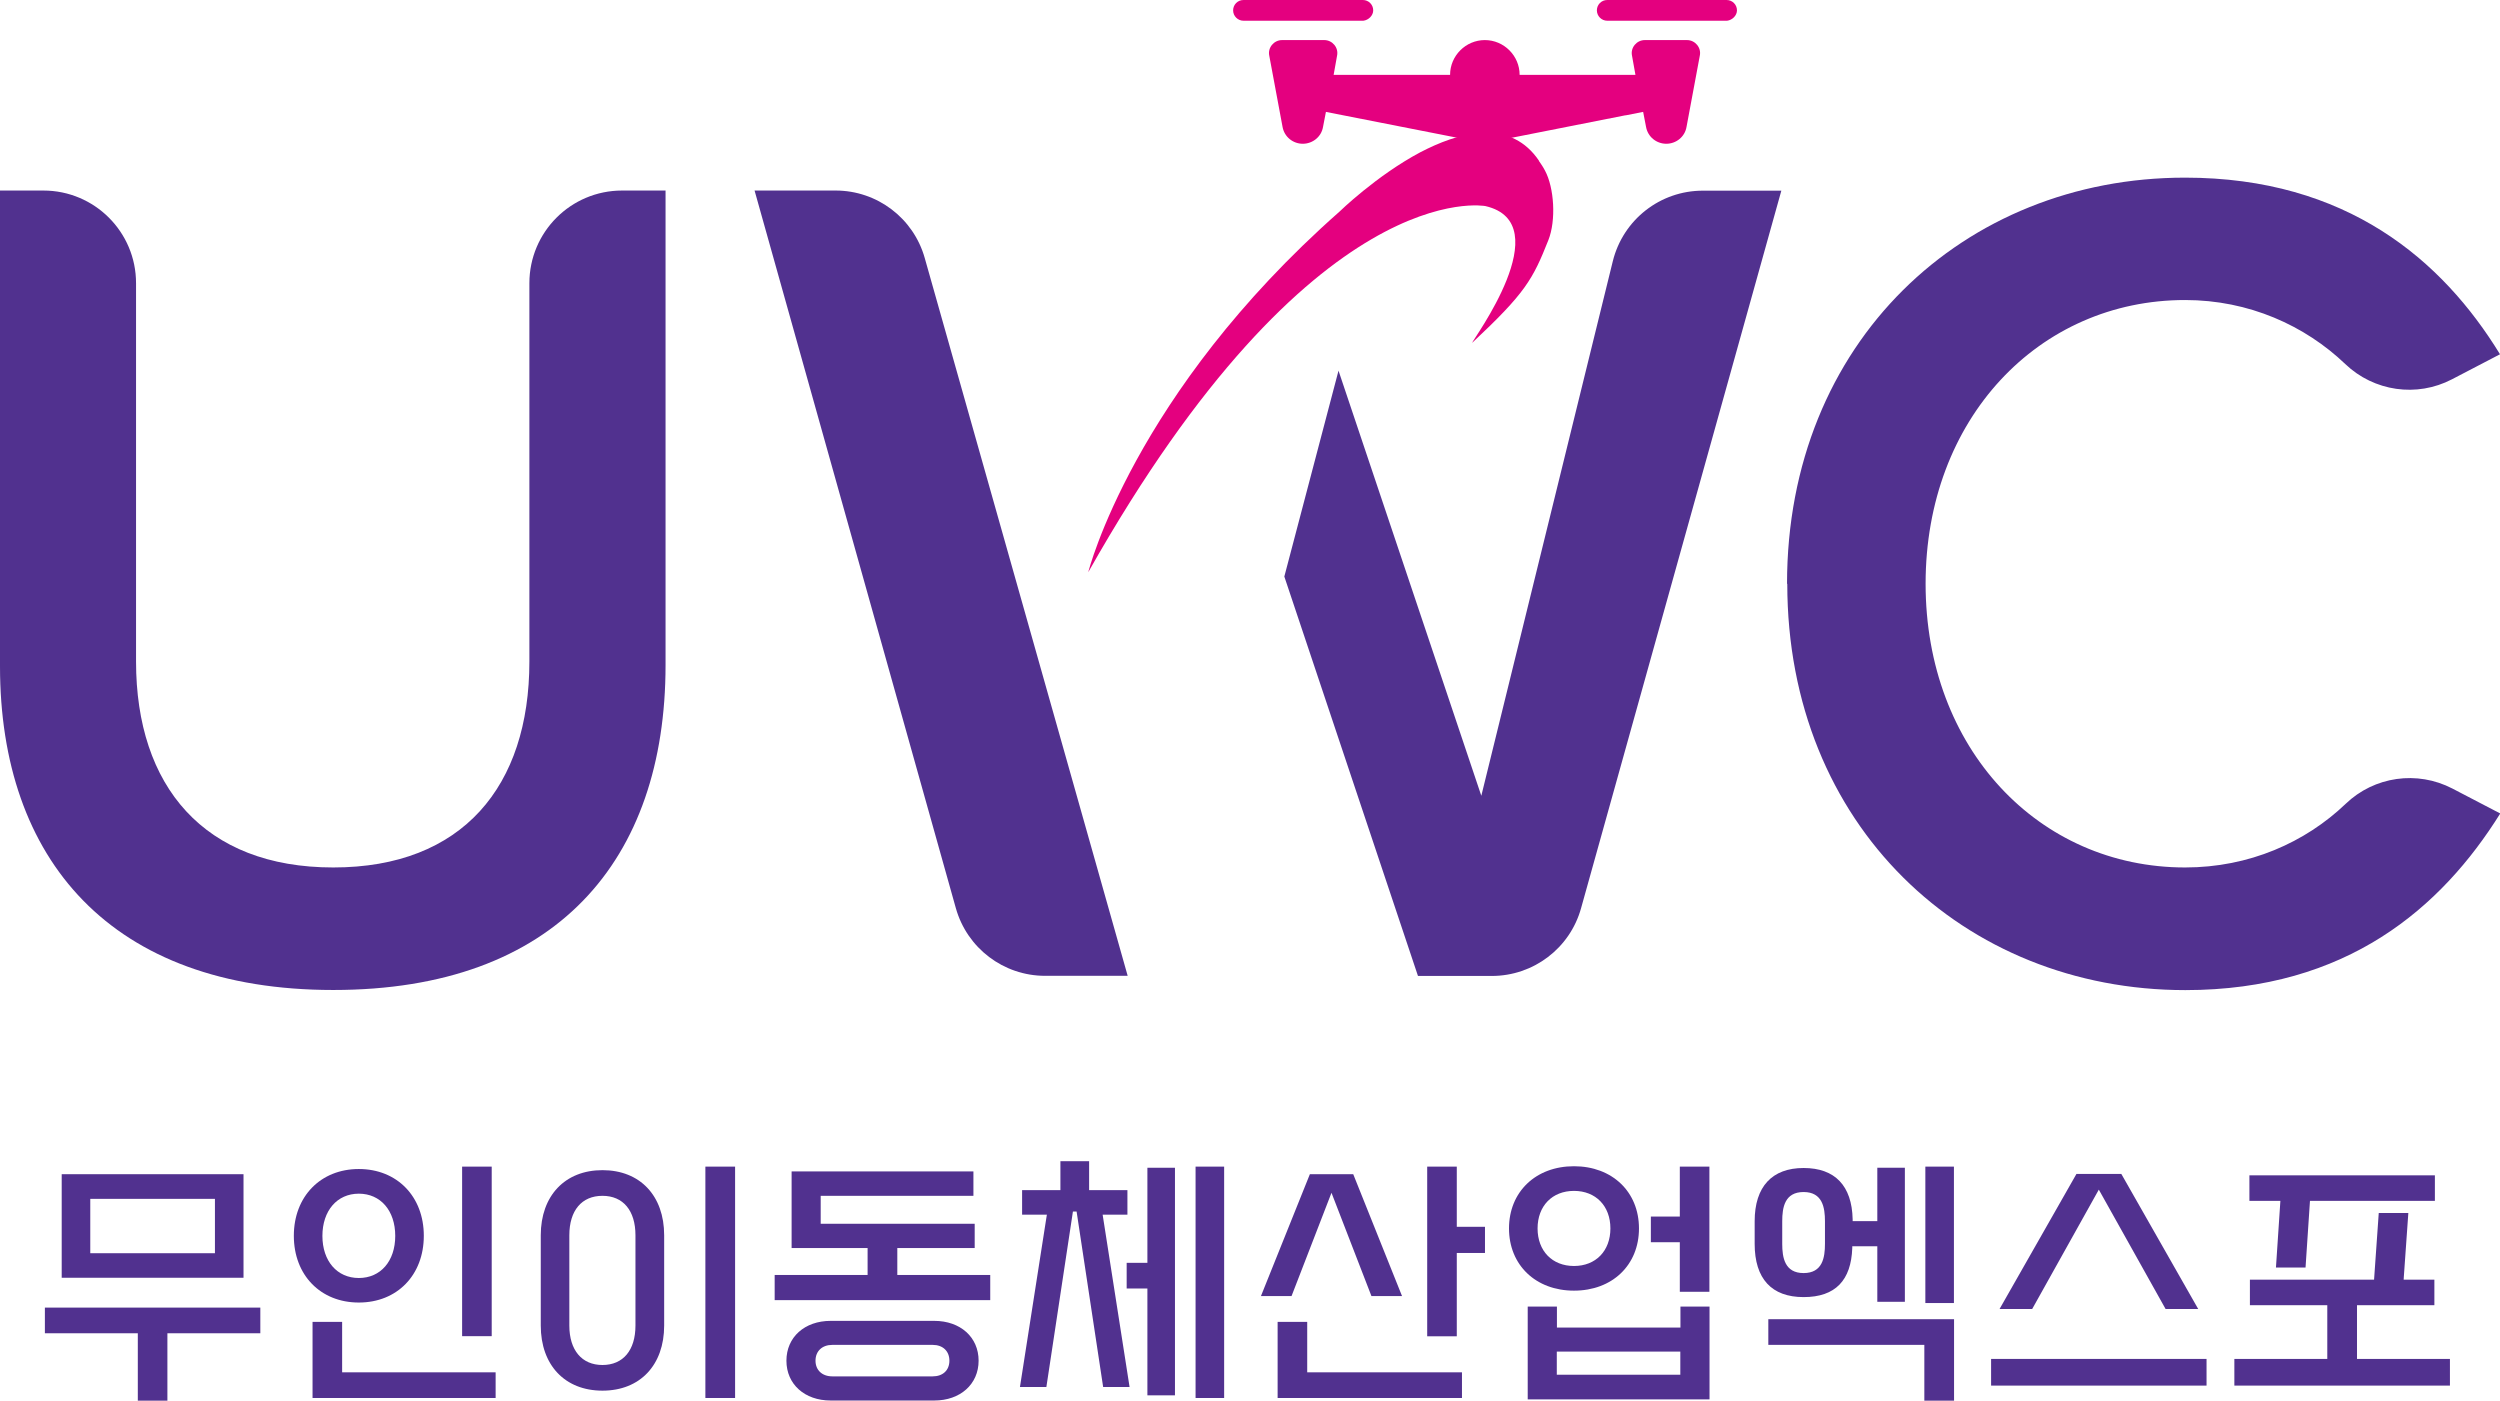
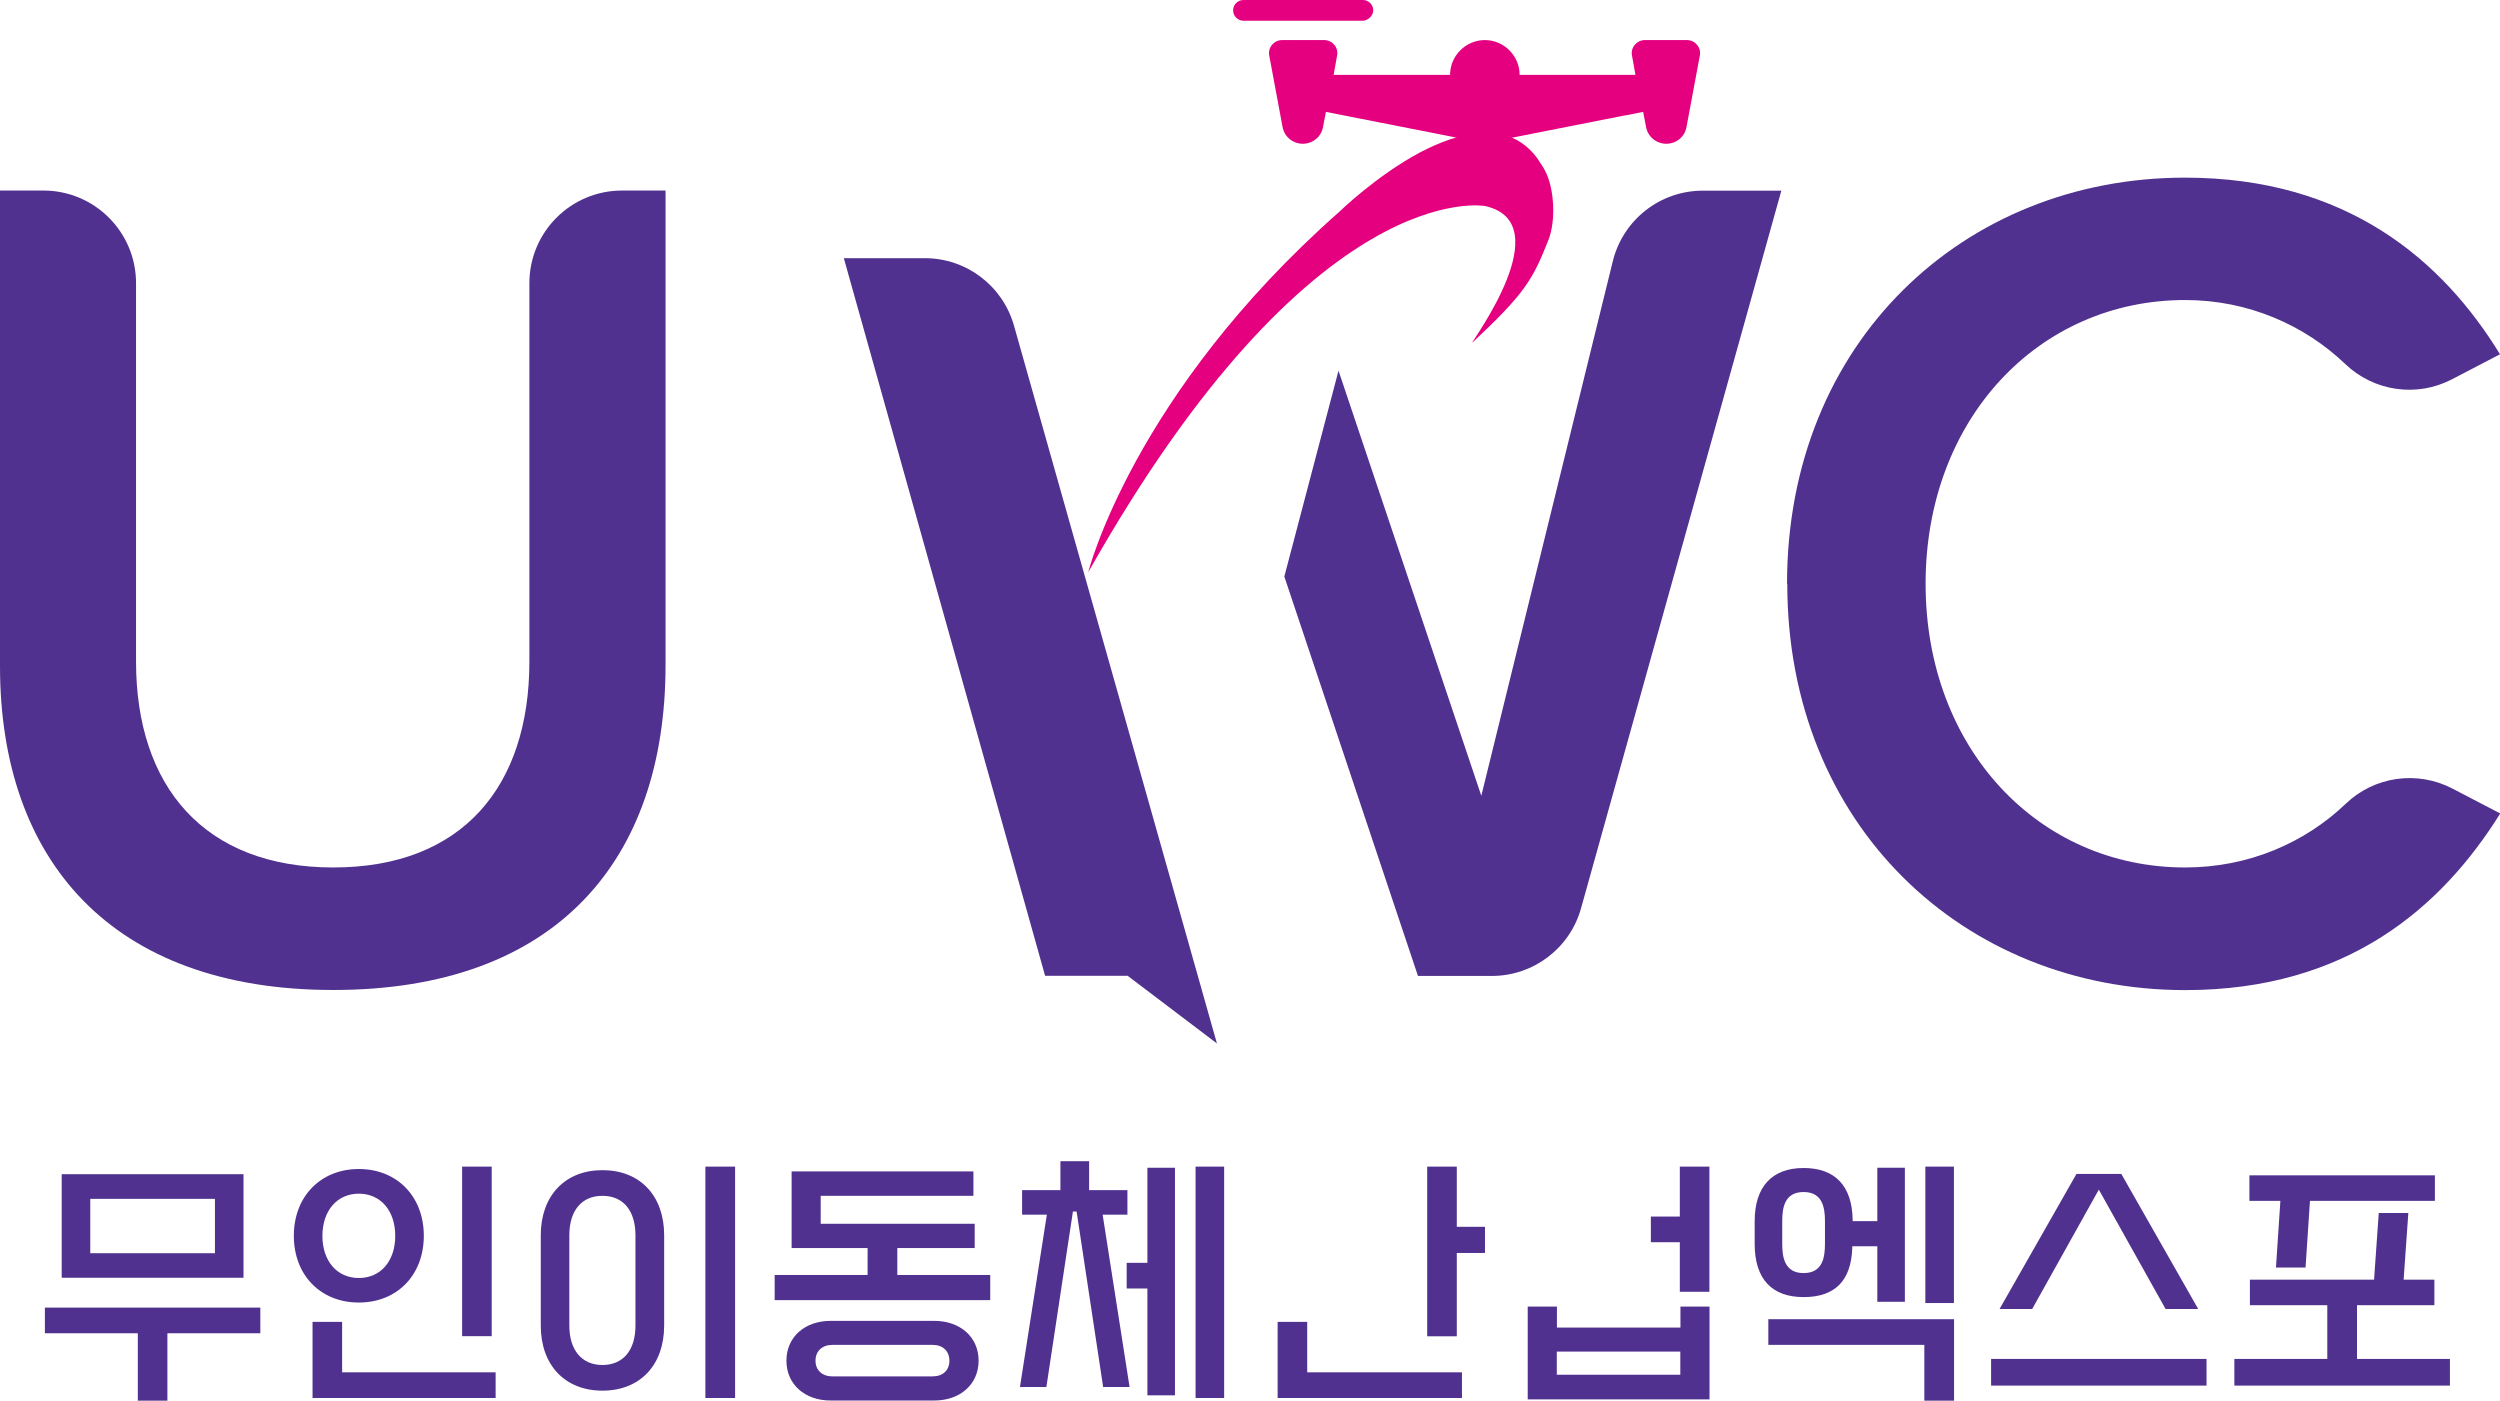
<svg xmlns="http://www.w3.org/2000/svg" id="_레이어_2" viewBox="0 0 197.73 110.78">
  <defs>
    <style>.cls-1{fill:#51318f;}.cls-2{fill:#e4007f;}</style>
  </defs>
  <g id="_레이어_2-2">
    <path class="cls-1" d="M0,15.07h3.43c4.05,0,7.33,3.28,7.33,7.33v29.92c0,9.87,5.38,16.29,15.6,16.29s15.51-6.42,15.51-16.29v-29.92c0-4.05,3.28-7.33,7.33-7.33h3.44v37.53c0,15.46-8.67,25.7-26.28,25.7S0,67.96,0,52.69V15.07Z" />
    <path class="cls-1" d="M105.86,29.3l11.3,33.64,10.4-42.28c.81-3.28,3.74-5.58,7.12-5.58h6.21l-15.84,56.75c-.88,3.17-3.77,5.36-7.06,5.36h-5.84l-10.57-31.59,4.29-16.3Z" />
-     <path class="cls-1" d="M89.19,77.18h-6.53c-3.29,0-6.17-2.19-7.06-5.35l-15.92-56.76h6.41c3.28,0,6.16,2.18,7.05,5.34l16.05,56.77Z" />
+     <path class="cls-1" d="M89.19,77.18h-6.53l-15.92-56.76h6.41c3.28,0,6.16,2.18,7.05,5.34l16.05,56.77Z" />
    <path class="cls-1" d="M141.34,46.17c0-19.09,13.96-32.12,31.48-32.12,12.78,0,20.35,6.52,24.91,13.97l-3.8,1.98c-2.78,1.45-6.17.96-8.44-1.21-3.18-3.04-7.62-5.06-12.66-5.06-11.59,0-20.53,9.41-20.53,22.44s8.94,22.44,20.53,22.44c5.06,0,9.5-1.98,12.69-5.03,2.27-2.18,5.66-2.66,8.45-1.21l3.78,1.97c-4.65,7.45-12.13,13.97-24.91,13.97-17.52,0-31.48-13.04-31.48-32.13Z" />
    <polygon class="cls-1" points="90.75 110.36 92.93 110.36 92.93 92.36 90.75 92.36 90.75 99.88 89.11 99.88 89.11 101.91 90.75 101.91 90.75 110.36" />
    <path class="cls-1" d="M123.13,103.34h-2.3v7.34h14.38v-7.34h-2.3v1.66h-9.77v-1.66ZM132.9,106.9v1.83h-9.77v-1.83h9.77Z" />
    <polygon class="cls-1" points="132.86 102.17 135.2 102.17 135.2 92.27 132.86 92.27 132.86 96.22 130.57 96.22 130.57 98.25 132.86 98.25 132.86 102.17" />
    <rect class="cls-1" x="55.79" y="92.27" width="2.35" height="18.3" />
-     <polygon class="cls-1" points="110.89 102.51 107.03 92.87 103.6 92.87 99.73 102.51 102.15 102.51 105.31 94.34 108.47 102.51 110.89 102.51" />
    <polygon class="cls-1" points="115.22 92.27 112.88 92.27 112.88 105.69 115.22 105.69 115.22 99.1 117.45 99.1 117.45 97.03 115.22 97.03 115.22 92.27" />
    <polygon class="cls-1" points="103.39 104.55 101.05 104.55 101.05 110.57 115.63 110.57 115.63 108.54 103.39 108.54 103.39 104.55" />
    <path class="cls-1" d="M73.89,104.47h-8.19c-2.06,0-3.5,1.29-3.5,3.15s1.44,3.15,3.5,3.15h8.19c2.06,0,3.51-1.29,3.51-3.15s-1.44-3.15-3.51-3.15ZM73.77,108.86h-7.94c-.8,0-1.33-.49-1.33-1.24s.52-1.25,1.33-1.25h7.94c.8,0,1.32.49,1.32,1.25s-.52,1.24-1.32,1.24Z" />
-     <path class="cls-1" d="M124.49,102.08c3.03,0,5.14-2.02,5.14-4.92s-2.12-4.92-5.14-4.92-5.14,2.02-5.14,4.92,2.12,4.92,5.14,4.92ZM124.49,94.19c1.72,0,2.88,1.19,2.88,2.97s-1.16,2.97-2.88,2.97-2.88-1.19-2.88-2.97,1.16-2.97,2.88-2.97Z" />
    <path class="cls-1" d="M47.65,92.55c-2.96,0-4.88,2.02-4.88,5.15v7.14c0,3.13,1.91,5.15,4.88,5.15s4.88-2.02,4.88-5.15v-7.14c0-3.13-1.91-5.15-4.88-5.15ZM50.26,104.84c0,1.96-.98,3.12-2.61,3.12s-2.62-1.17-2.62-3.12v-7.14c0-1.96.98-3.12,2.62-3.12s2.61,1.17,2.61,3.12v7.14Z" />
    <rect class="cls-1" x="157.48" y="107.48" width="17.04" height="2.11" />
    <rect class="cls-1" x="152.28" y="92.27" width="2.26" height="10.79" />
    <polygon class="cls-1" points="171.28 103.53 173.86 103.53 167.78 92.85 164.23 92.85 158.15 103.53 160.73 103.53 166 94.09 171.28 103.53" />
    <rect class="cls-1" x="94.56" y="92.27" width="2.26" height="18.3" />
    <polygon class="cls-1" points="180.01 100.25 182.35 100.25 182.7 94.98 192.58 94.98 192.58 92.96 177.91 92.96 177.91 94.98 180.36 94.98 180.01 100.25" />
    <polygon class="cls-1" points="70.97 98.71 77.09 98.71 77.09 96.79 64.91 96.79 64.91 94.58 76.99 94.58 76.99 92.65 62.61 92.65 62.61 98.71 68.62 98.71 68.62 100.84 61.27 100.84 61.27 102.83 78.32 102.83 78.32 100.84 70.97 100.84 70.97 98.71" />
    <polygon class="cls-1" points="186.42 103.23 192.54 103.23 192.54 101.21 190.11 101.21 190.12 101.04 190.48 95.94 188.14 95.94 187.77 101.21 177.95 101.21 177.95 103.23 184.07 103.23 184.07 107.48 176.72 107.48 176.72 109.59 193.77 109.59 193.77 107.48 186.42 107.48 186.42 103.23" />
    <polygon class="cls-1" points="152.2 110.78 154.55 110.78 154.55 104.34 139.86 104.34 139.86 106.37 152.2 106.37 152.2 110.78" />
    <path class="cls-1" d="M146.5,98.72v-.15h1.98v4.39h2.18v-10.6h-2.18v4.22h-1.95v-.15c-.06-2.65-1.4-4.05-3.88-4.05s-3.87,1.46-3.87,4.21v1.79c0,2.76,1.34,4.21,3.87,4.21s3.76-1.34,3.85-3.88ZM144.34,98.38c0,1.08-.19,2.31-1.69,2.31s-1.69-1.24-1.69-2.31v-1.79c0-1.08.19-2.31,1.69-2.31s1.69,1.24,1.69,2.31v1.79Z" />
    <polygon class="cls-1" points="10.9 110.78 13.24 110.78 13.24 105.45 20.59 105.45 20.59 103.42 3.55 103.42 3.55 105.45 10.9 105.45 10.9 110.78" />
    <path class="cls-1" d="M19.26,92.87H4.88v8.19h14.38v-8.19ZM17,99.12H7.14v-4.3h9.86v4.3Z" />
    <path class="cls-1" d="M28.38,103.02c3.03,0,5.14-2.17,5.14-5.28s-2.12-5.28-5.14-5.28-5.14,2.17-5.14,5.28,2.11,5.28,5.14,5.28ZM28.38,94.41c1.72,0,2.88,1.34,2.88,3.34s-1.16,3.33-2.88,3.33-2.88-1.34-2.88-3.33,1.16-3.34,2.88-3.34Z" />
    <polygon class="cls-1" points="27.06 104.55 24.72 104.55 24.72 110.57 39.2 110.57 39.2 108.54 27.06 108.54 27.06 104.55" />
    <rect class="cls-1" x="36.55" y="92.27" width="2.34" height="13.41" />
    <polygon class="cls-1" points="87.25 109.7 89.34 109.7 87.21 96.07 89.17 96.07 89.17 94.13 86.14 94.13 86.14 91.84 83.87 91.84 83.87 94.13 80.84 94.13 80.84 96.07 82.8 96.07 82.77 96.25 80.67 109.7 82.76 109.7 84.86 95.82 85.15 95.82 87.25 109.7" />
    <path class="cls-2" d="M108.61.82c0-.46-.37-.82-.82-.82h-9.44c-.46,0-.82.37-.82.82s.37.82.82.82h9.48c.41-.05.78-.41.78-.82Z" />
-     <path class="cls-2" d="M137.38.82c0-.46-.37-.82-.82-.82h-9.44c-.46,0-.82.37-.82.82s.37.82.82.82h9.48c.41-.05.78-.41.78-.82Z" />
    <path class="cls-2" d="M121.72,12.71c-2.15-3.17-5.8-2.41-8.82-.95-.12.06-.24.12-.36.18-.07.03-.13.07-.2.1-3.48,1.85-6.4,4.7-6.4,4.7-16.33,14.41-19.87,28.52-19.87,28.52,17.84-31.62,31.42-28.96,31.42-28.96,5.87,1.37-1.06,10.63-1.06,10.82,4.22-3.95,4.8-5.02,6.03-8.12.63-1.58.46-4.16-.26-5.5-.15-.29-.32-.54-.49-.78Z" />
    <path class="cls-2" d="M128.59,9.12l1.37-.27.23,1.19c.14.78.82,1.33,1.6,1.33s1.47-.55,1.6-1.33l1.05-5.63c.14-.64-.37-1.24-1.01-1.24h-3.34c-.64,0-1.15.6-1.01,1.24l.27,1.51h-9.16c0-1.51-1.24-2.75-2.75-2.75s-2.75,1.24-2.75,2.75h-9.21l.27-1.51c.14-.64-.37-1.24-1.01-1.24h-3.34c-.64,0-1.15.6-1.01,1.24l1.05,5.63c.14.78.82,1.33,1.6,1.33s1.47-.55,1.6-1.33l.23-1.19,1.37.27,11.18,2.2,11.13-2.2Z" />
  </g>
</svg>